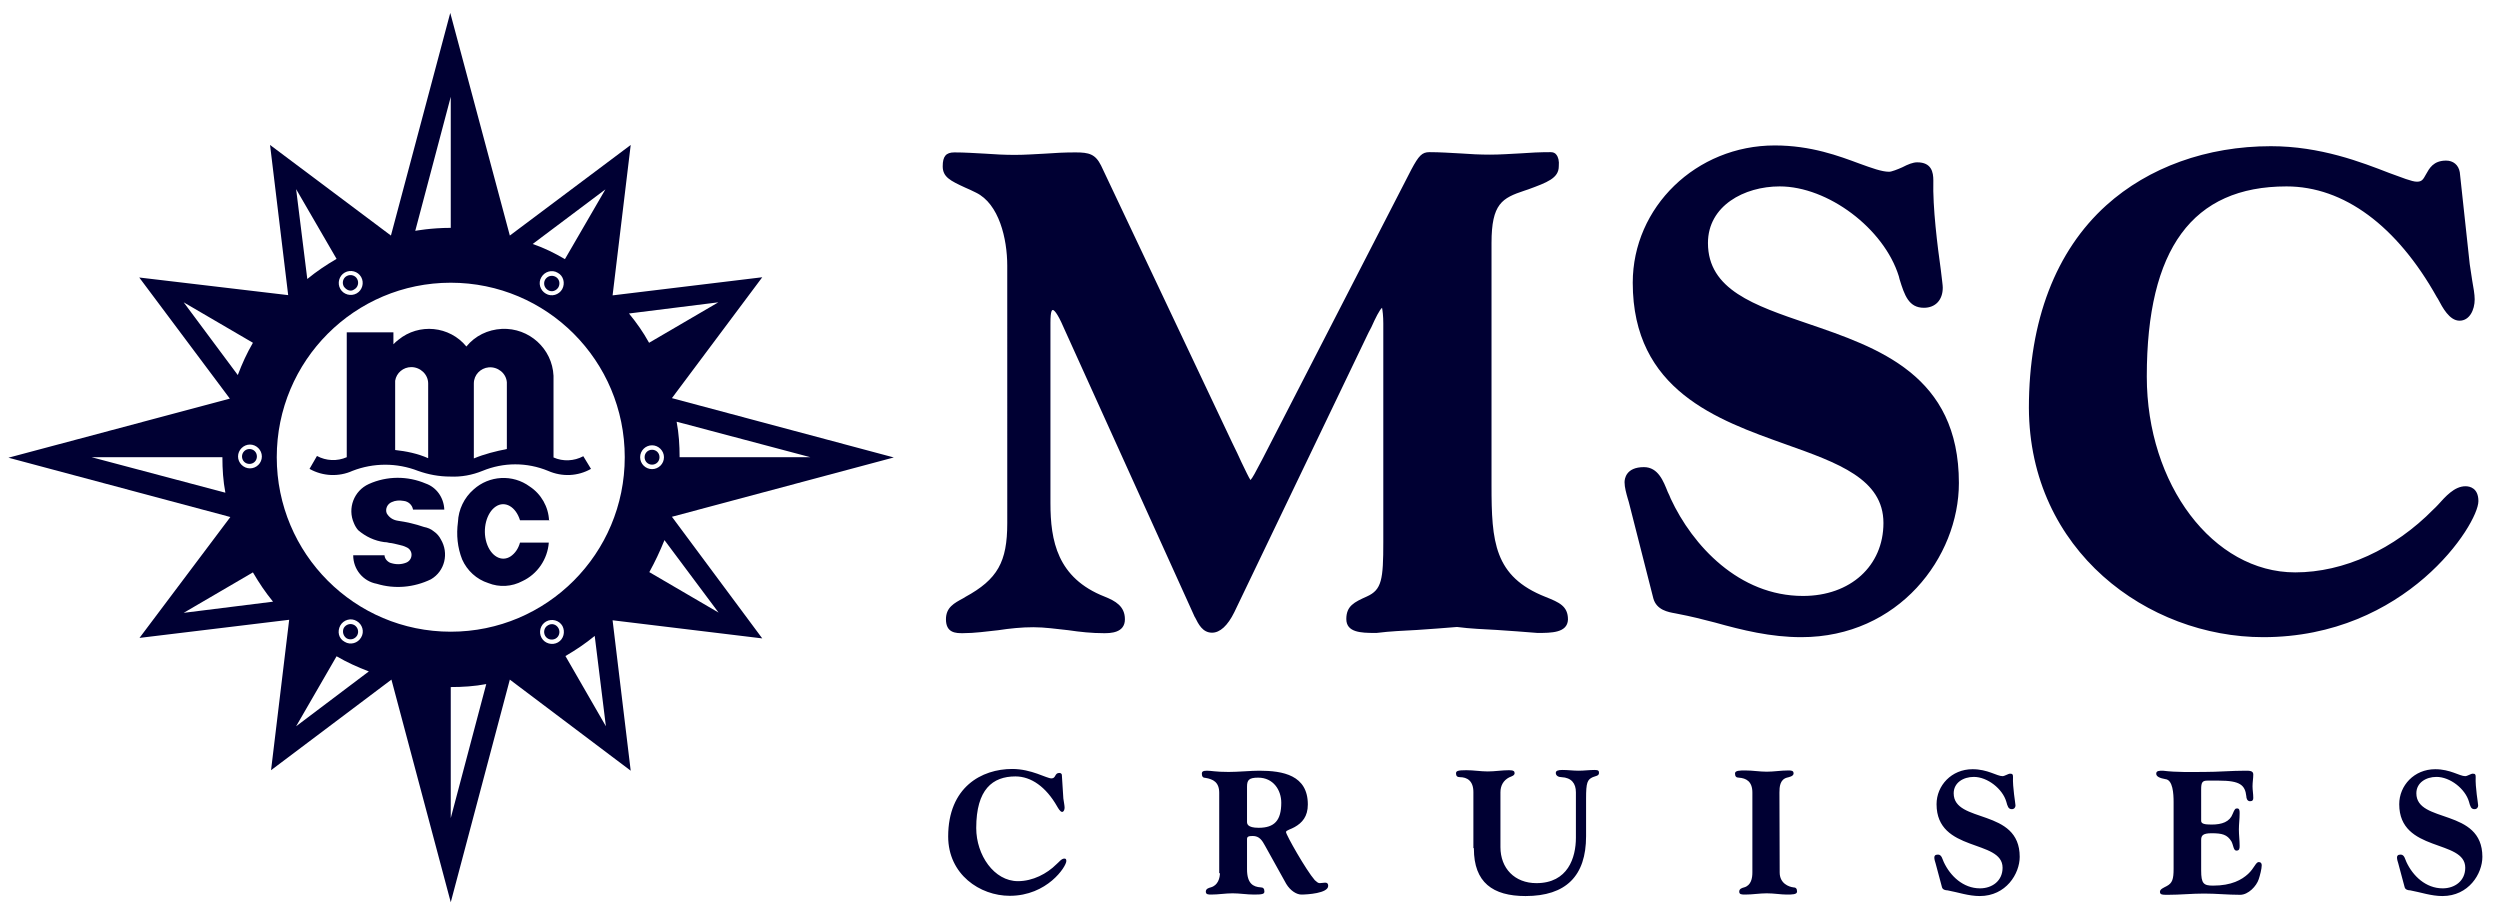
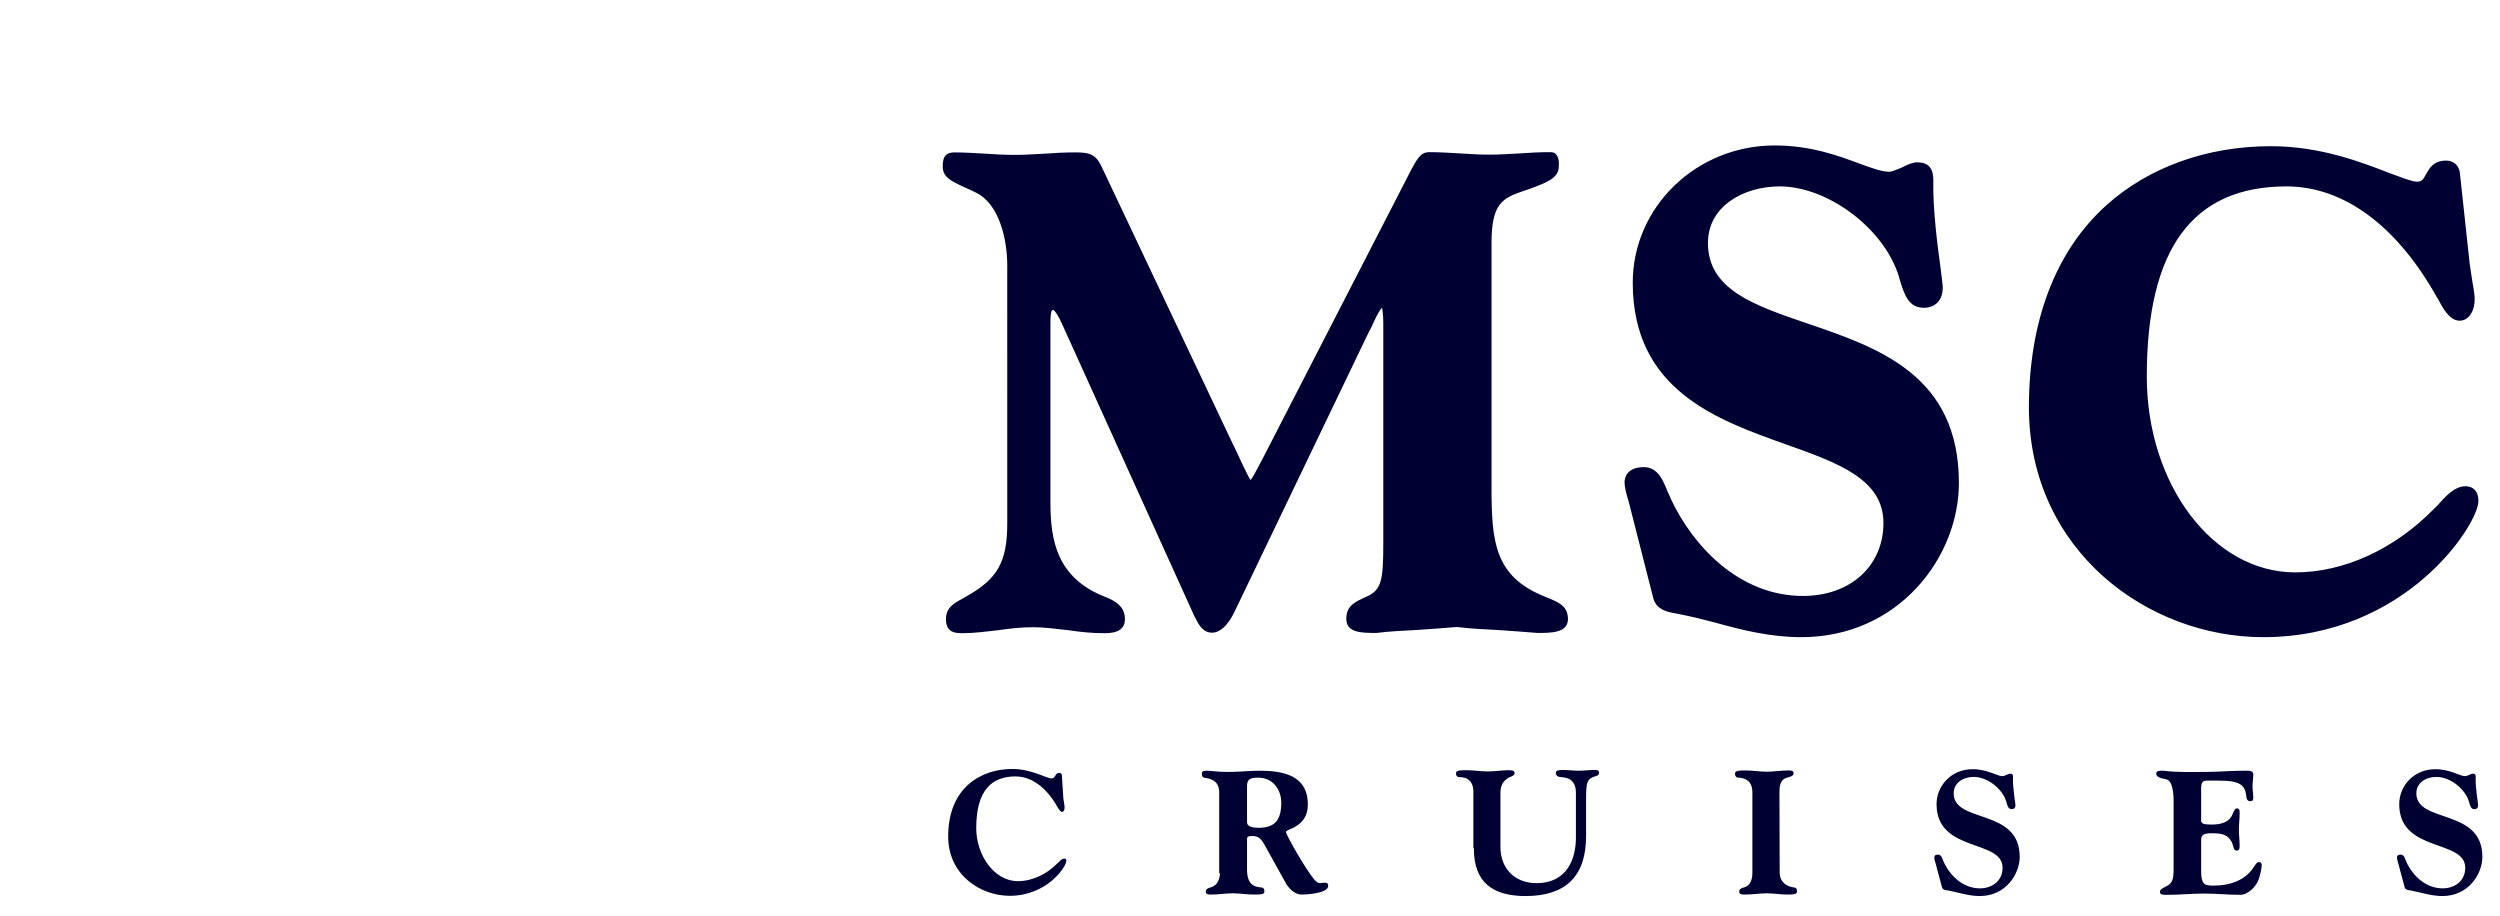
<svg xmlns="http://www.w3.org/2000/svg" version="1.1" id="svg4424" x="0px" y="0px" viewBox="0 0 1007.2 369" style="enable-background:new 0 0 1007.2 369;" xml:space="preserve">
  <style type="text/css">
	.st0{fill:#000033;}
	.st1{fill-rule:evenodd;clip-rule:evenodd;fill:#000033;}
</style>
-   <path class="st0" d="M139.7,257.2c1.5,0.8,3.3,0.3,4.2-1.2c0.8-1.5,0.3-3.3-1.2-4.2c-1.5-0.8-3.3-0.3-4.2,1.2  C137.8,254.5,138.3,256.3,139.7,257.2 M97.5,183.9c0,1.7,1.3,3,3,3s3-1.3,3-3s-1.3-3-3-3S97.5,182.3,97.5,183.9 M142.7,116.6  c1.5-0.8,2-2.7,1.2-4.2c-0.8-1.5-2.7-2-4.2-1.2s-2,2.7-1.2,4.2C139.6,117,141.4,117.6,142.7,116.6 M223.8,111.5  c-1.5-0.8-3.3-0.3-4.2,1.2c-0.8,1.5-0.3,3.3,1.2,4.2s3.3,0.3,4.2-1.2C225.8,114.1,225.3,112.3,223.8,111.5 M220.8,251.9  c-1.5,0.8-2,2.7-1.2,4.2c0.8,1.5,2.7,2,4.2,1.2c1.5-0.8,2-2.7,1.2-4.2C224.1,251.5,222.3,251,220.8,251.9 M270.7,208.2l89.4-23.9  l-89.4-23.9l36.4-48.7l-60.3,7.3l7.3-60.6l-48.7,36.5L181.4,5.2l-23.9,89.7l-48.7-36.5l7.3,60.5l-60-7.1l36.5,48.8L3.4,184.4  l89.4,23.9L56.2,257l60.3-7.3l-7.3,60.6l48.5-36.5l23.9,89.7l23.8-89.7l48.7,36.7l-7.3-60.6l60.3,7.3L270.7,208.2z M326.5,184.2  h-52.7c0-4.8-0.3-9.6-1.2-14.3L326.5,184.2z M36.9,184.2h52.7c0,4.8,0.3,9.6,1.2,14.3L36.9,184.2z M243.9,76.3l-16.3,28.1  c-4.3-2.5-8.3-4.5-13-6.1L243.9,76.3z M226.5,116.5c-1.3,2.3-4.3,3.2-6.6,1.8c-2.3-1.3-3.2-4.3-1.8-6.6c1.3-2.3,4.3-3.2,6.6-1.8  C227,111.1,227.8,114.1,226.5,116.5 M181.6,39v52.8c-8,0-14.3,1.2-14.3,1.2L181.6,39z M138.9,109.8c2.3-1.3,5.3-0.5,6.6,1.8  c1.3,2.3,0.5,5.3-1.8,6.6c-2.3,1.3-5.3,0.5-6.6-1.8C135.8,114.1,136.6,111.1,138.9,109.8 M135.6,104.3c-4.3,2.5-8,5-11.8,8.1  l-4.5-36.2L135.6,104.3z M105.5,183.9c0,2.7-2.2,4.8-4.8,4.8s-4.8-2.2-4.8-4.8s2.2-4.8,4.8-4.8S105.5,181.3,105.5,183.9 M74,121.8  l27.9,16.3c-2.5,4.3-4.3,8.3-6.1,13L74,121.8z M74,246.9l27.9-16.3c2.5,4.3,5,8,8.1,11.8L74,246.9z M119.3,292.6l16.3-28.2  c4.3,2.5,8.3,4.3,13,6.1L119.3,292.6z M137.1,252c1.3-2.3,4.3-3.2,6.6-1.8c2.3,1.3,3.2,4.3,1.8,6.6c-1.3,2.3-4.3,3.2-6.6,1.8  C136.4,257.3,135.8,254.4,137.1,252 M181.6,329.6v-52.8c4.8,0,9.6-0.3,14.3-1.2L181.6,329.6z M224.8,258.8c-2.3,1.3-5.3,0.5-6.6-1.8  c-1.3-2.3-0.5-5.3,1.8-6.6c2.3-1.3,5.3-0.5,6.6,1.8C227.8,254.5,227.1,257.5,224.8,258.8 M227.8,264.3c4.3-2.5,8-5,11.8-8.1  l4.5,36.4L227.8,264.3z M181.6,254.5c-38.7,0-70.1-31.4-70.1-70.3s31.4-70.3,70.1-70.3s70.1,31.4,70.1,70.3S220.3,254.5,181.6,254.5   M289.4,121.8l-27.9,16.3c-2.5-4.5-5-8-8.1-11.8L289.4,121.8z M257.9,184.2c0-2.7,2.2-4.8,4.8-4.8s4.8,2.2,4.8,4.8  c0,2.7-2.2,4.8-4.8,4.8S257.9,186.9,257.9,184.2 M267.7,217.6l21.8,29.2l-27.9-16.3C264,226.1,265.8,222.3,267.7,217.6 M265.7,184.2  c0-1.7-1.3-3-3-3s-3,1.3-3,3c0,1.7,1.3,3,3,3S265.7,185.9,265.7,184.2" />
-   <path class="st1" d="M154.9,223.5c0,1.3,0.8,2.5,2.2,3.2c2.2,0.8,4.5,0.8,6.5,0c1.3-0.5,2.2-1.7,2.2-3.2c0-1.3-0.8-2.5-2-3  c-1-0.5-2-0.8-3-1c-1.3-0.3-2.7-0.7-4-0.8c-0.7-0.2-1.3-0.3-2-0.3c-3.8-0.5-7.5-2.2-10.5-4.8c-0.7-0.8-1.3-1.8-1.7-2.8  c-2.7-6,0-13.1,6-15.8c7.3-3.3,15.6-3.3,22.9-0.2c4.3,1.5,7.3,5.6,7.5,10.5h-12.6c-0.3-1.8-1.8-3.3-3.8-3.5  c-1.7-0.3-3.3-0.2-4.8,0.5c-1.7,0.7-2.7,2.7-2,4.5c1,1.7,2.5,2.7,4.5,3c3.5,0.5,7,1.3,10.5,2.5c1.5,0.3,2.8,0.8,4,1.8  c1.2,0.8,2.2,2,2.8,3.2c3.3,5.5,1.7,12.8-4,16.1c-6.8,3.3-14.6,4-21.8,1.8c-5.5-1-9.5-5.8-9.5-11.5h12.6V223.5z M221.2,209.8  c-0.2-5.6-3.2-10.8-7.8-13.8c-6.8-5-16.3-4.5-22.6,1.2c-3.8,3.3-6.1,8.1-6.3,13.1c-0.7,5.2-0.2,10.3,1.7,15.1c2,4.5,5.8,8,10.5,9.5  c4.5,1.8,9.5,1.5,13.8-0.8c6-2.8,10.1-8.8,10.6-15.5h-11.6c-0.7,2.5-2,4.3-3.7,5.5c-3.7,2.5-8.1,0-9.8-5.5s0-12,3.7-14.5  c3.7-2.5,8.1,0,9.8,5.5h11.8V209.8z M204.2,180.9V154c-0.3-3.7-3.7-6.3-7.3-6c-3.3,0.3-6,3-6,6.5v30.2  C195.2,182.9,199.7,181.8,204.2,180.9 M172.5,184.6v-30.1c0-3.7-3.2-6.6-6.8-6.6c-3.2,0-6,2.3-6.5,5.5v27.9  C163.7,181.8,168.2,182.7,172.5,184.6 M238.1,188.9c-5.3,3-11.6,3.3-17.3,0.8c-8.5-3.5-17.9-3.5-26.4,0c-4.2,1.7-8.5,2.5-13,2.3  c-4.5,0-8.8-0.8-13-2.3c-8.5-3.3-17.9-3.3-26.4,0c-5.5,2.5-12,2.2-17.3-0.8l3-5.2c3.7,2,8.1,2.2,12,0.5v-50.3h18.8v4.8  c0.7-0.7,1.3-1.3,2-1.8c8.3-6.8,20.6-5.6,27.4,2.7c3.5-4.3,8.6-6.8,14.3-7.1c11-0.5,20.3,8,20.8,18.9v32.9c3.8,1.7,8.3,1.5,12-0.5  L238.1,188.9z" />
  <path class="st0" d="M619.4,255L619.4,255L619.4,255c-5.5-0.5-11-0.8-16.3-1.2c-5.3-0.3-10.8-0.5-16.1-1.2  c-5.5,0.5-10.8,0.8-16.1,1.2c-5.3,0.3-10.8,0.5-16.3,1.2h-0.7c-5.6,0-11.5-0.2-11.5-5.6c0-5.3,3.2-6.8,8.3-9.1  c6-2.7,6.6-6.8,6.6-21.9v-88.1c0-3-0.3-5.3-0.5-6.3c-1,0.8-2.7,4.2-4.3,7.8l-1.2,2.3l-54,112.5c-2.7,5.5-5.8,8.3-9,8.3  c-3.8,0-5.5-3.5-6.8-6.1l-0.2-0.3l-52.8-116.6c-2.7-6.3-4-7-4.3-7c-0.3,0-1,0-1,5.2v72.6c0,15.1,2.7,30.2,21.9,37.7  c4.2,1.7,8.1,3.8,8.1,9.1c0,5.6-6,5.6-8.5,5.6c-4.8,0-9.6-0.5-14.3-1.2c-4.7-0.5-9.5-1.2-14.1-1.2c-4.7,0-9.5,0.5-14.1,1.2  c-4.7,0.5-9.5,1.2-14.3,1.2c-2.7,0-6.8,0-6.8-5.6c0-4.8,3.3-6.5,7-8.5l0.8-0.5c13-7.1,16.9-14.1,16.9-29.7V107  c0-10.8-3.3-24.9-12.6-29.4c-1.7-0.8-3-1.5-4.3-2c-6.1-2.8-9.1-4.3-9.1-8.6c0-4,1.3-5.6,4.7-5.6c4.2,0,8.3,0.3,12.3,0.5  c4,0.3,8.1,0.5,12.1,0.5c4,0,8.1-0.3,12.1-0.5c4-0.3,8.1-0.5,12.3-0.5c5.5,0,8,0.7,10.3,5.3l52.8,111.6c1.5,3,2.7,5.6,3.7,7.8  c1.7,3.5,3,6.3,3.7,7.3c0.8-0.8,2.3-3.7,3.5-6c0.7-1.2,1.3-2.5,2-3.8l59.3-115.3c3-5.6,4.3-7,7.3-7c4.2,0,8.3,0.3,12.3,0.5  c4,0.3,8.1,0.5,12.1,0.5s8.1-0.3,12.1-0.5c4-0.3,8.1-0.5,12.3-0.5c1,0,1.8,0.3,2.3,1c0.8,1,1.2,2.5,1,4.7c0,4.8-4.7,6.5-12.3,9.3  l-1.5,0.5c-9,3-13.3,5.2-13.3,21.1v97.7c0,22.6,1,36.7,21.8,44.9c5.5,2.2,9,3.7,9,9.1C631.5,255,625,255,619.4,255 M725.7,256.7  c39.2,0,63.5-32.2,63.5-62.1c0-43.5-32.4-54.5-61.1-64.3c-21.4-7.3-40-13.6-40-32.4c0-15,14.6-22.8,28.9-22.8  c19.4,0,42,16.9,48,36.2l0.3,1.2c2,6.5,3.7,11.5,9.8,11.5c4.7,0,7.6-3.2,7.6-8.1c0-1-0.3-3-0.8-7.3c-1.3-9.3-3.3-24.9-3-35.9  c0-3.3-0.7-7.3-6.5-7.3c-1.7,0-3.7,0.8-6,2c-1.8,0.8-4.3,1.8-5.3,1.8c-3,0-7-1.5-12-3.3c-8.1-3-19.4-7.3-34.1-7.3  c-31.6,0-57.2,24.8-57.2,55.3c0,43.4,34.2,55.3,61.6,65.1c21.1,7.5,39.4,14,39.4,31.7c0,17.3-13.3,29.4-32.4,29.4  c-25.8,0-44.5-20.3-53.3-39.2c-0.3-0.8-0.7-1.7-1.2-2.7c-1.7-4.2-3.8-10-9.6-10c-7.3,0-7.8,4.8-7.8,6.1c0,2,0.7,4.5,1.3,6.6  c0.3,0.8,0.5,1.8,0.7,2.5l9.6,37.7c1.3,4.7,6,5.5,8.8,6c0.3,0,0.7,0.2,1,0.2c5.2,1,10.1,2.2,15,3.5  C702,253.9,713.4,256.7,725.7,256.7 M911.8,256.7c57.6,0,86.7-45.5,86.7-54.8c0-5.3-3.5-6-5.2-6c-4.5,0-8.1,4.2-11.1,7.5  c-0.7,0.7-1.2,1.3-1.8,1.8c-15.8,16.1-36.1,25.4-55.7,25.4c-33.1,0-59.8-35.4-59.8-78.9c0-51.5,18.4-76.6,56.3-76.6  c23.1,0,44.5,15.9,60.6,44.7c0.2,0.2,0.3,0.5,0.5,0.8c1.7,3.2,4.5,8.6,8.6,8.6c4,0,6.1-4.3,6.1-8.6c0-2-0.5-4.8-1-7.6  c-0.3-2.2-0.7-4.5-1-6.6l-4-37c-0.5-3-2.7-4.7-5.5-4.7c-5.2,0-6.8,3.2-8.1,5.5c-1.2,2.2-1.7,3-3.7,3s-6.1-1.7-11.1-3.5  c-11.1-4.3-27.7-10.8-47.7-10.8c-25.8,0-49.3,8.5-66.3,23.8c-20.4,18.4-31.2,46.5-31.2,81.6C817.6,222,865.4,256.7,911.8,256.7   M427.8,312.2c0-0.3-0.3-0.8-1-0.8c-2,0-1.3,2.2-3.2,2.2c-2,0-8-3.8-15.8-3.8c-12.3,0-25.8,7.3-25.8,27.2  c0,15.3,12.8,23.9,24.8,23.9c15.1,0,22.8-11.8,22.8-14c0-0.7-0.2-1-0.8-1c-1.2,0-2.2,1.5-3.2,2.3c-3.8,3.8-9.5,6.8-15.5,6.8  c-9.6,0-16.8-10.5-16.8-21.4c0-15.6,6.6-20.8,15.8-20.8c6.3,0,12.3,4.2,16.8,12.1c0.3,0.5,1.2,2.2,2,2.2c0.7,0,1-1,1-1.7  c0-0.8-0.3-2.3-0.5-3.7L427.8,312.2z M491.5,351.5c0,2.3-0.8,5.2-3.7,6c-0.7,0.2-2,0.5-2,1.7s1,1.2,2.2,1.2c2.8,0,5.8-0.5,8.6-0.5  s5.8,0.5,8.6,0.5c3.3,0,4.2-0.2,4.2-1.2c0-1.2-0.5-1.7-1.5-1.7c-3-0.2-5.5-1.5-5.5-7.3v-12.1c0-1,0.5-1.3,2.3-1.3c2.7,0,3.8,1.8,5,4  l8.5,15.3c1.7,2.8,4.2,4.3,6.1,4.3c2.3,0,10.8-0.5,10.8-3.5c0-0.8-0.3-1.3-1.2-1.3c-0.7,0-1.5,0.2-2.2,0.2c-0.7,0-1.2-0.5-2-1.2  c-3.5-4-11.6-18.3-11.6-19.4c0-0.7,2.2-1.2,3.5-2c3-1.7,5.3-4.2,5.3-9.1c0-11.8-10-13.6-19.6-13.6c-3.2,0-8.5,0.5-12.3,0.5  c-5.2,0-7-0.5-8.8-0.5c-1.7,0-2,0.5-2,1.2c0,1.2,0.5,1.7,1.5,1.7c3,0.5,5.5,1.7,5.5,6v32.4H491.5z M502.4,317c0-2.7,0.7-3.7,4.5-3.7  c6.1,0,9.3,5,9.3,10.1c0,7.1-2.7,10.1-9.1,10.1c-4.7,0-4.7-1.7-4.7-2.5L502.4,317L502.4,317z M593.8,341.9  c0,13.6,7.6,19.1,20.8,19.1c16.3,0,24.4-8.1,24.4-24.1v-15.3c0-6.3,0.5-7.5,2.7-8.5c1.2-0.5,2.5-0.5,2.5-1.7c0-0.8-0.2-1.2-1.7-1.2  c-2.2,0-4.3,0.3-6.5,0.3c-2.2,0-4.3-0.3-6.5-0.3c-1.8,0-2.7,0.3-2.7,1.2c0,1.2,1.2,1.7,2.3,1.7c4,0.2,5.8,2.5,5.8,6.1v18.3  c0,8-3.2,18.3-15.9,18.3c-8.8,0-14.5-6-14.5-14.5v-22.1c0-2.7,1.2-4.8,3.5-6c1.2-0.5,2.2-0.8,2.2-1.7c0-0.7-0.3-1.2-2.2-1.2  c-2.8,0-5.8,0.5-8.6,0.5s-5.8-0.5-8.6-0.5c-3.5,0-4.2,0.3-4.2,1.3c0,1,0.5,1.5,1.5,1.5c3,0,5.5,1.5,5.5,6v22.6H593.8z M716.9,319.3  c0-2.3,0.2-5.2,3-6c0.7-0.2,2.7-0.5,2.7-1.7s-1-1.2-2.2-1.2c-2.8,0-5.8,0.5-8.6,0.5c-2.8,0-5.8-0.5-8.6-0.5c-2.2,0-4.2,0-4.2,1.2  s0.5,1.7,1.5,1.7c3,0.2,5.5,1.5,5.5,6v32.2c0,2.3-0.5,5.2-3.3,6c-0.7,0.2-2,0.5-2,1.7s1,1.2,2.5,1.2c2.8,0,5.8-0.5,8.6-0.5  s5.8,0.5,8,0.5s4.2,0,4.2-1.2s-0.5-1.7-1.5-1.7c-1.7-0.2-5.5-1.5-5.5-6L716.9,319.3L716.9,319.3z M782.4,357.5  c0.3,1,1.5,1.2,2.2,1.2c4.3,0.8,8.5,2.3,13,2.3c10.6,0,16.1-9,16.1-15.8c0-19.8-26.6-13.3-26.6-25.6c0-4.2,3.8-6.6,8.1-6.6  c5.5,0,11.6,4.8,13.1,10c0.5,1.8,0.8,3,2.2,3c1,0,1.5-0.7,1.5-1.5c0-0.8-1.2-7.3-1-11.5c0-1-0.2-1.3-1.2-1.3c-0.7,0-2.2,1-3,1  c-2.3,0-6-2.8-12.1-2.8c-8.5,0-14.5,6.6-14.5,14.1c0,19.6,26.6,14,26.6,25.6c0,5.3-4.2,8.3-9.1,8.3c-6.8,0-12-5-14.6-10.6  c-0.5-1-0.8-3-2.3-3c-1.2,0-1.5,0.5-1.5,1.2c0,0.7,0.3,1.7,0.5,2.3L782.4,357.5z M875.7,350c0,4.2-0.5,5.8-2.8,7  c-1.3,0.7-2.7,1.2-2.7,2.3c0,1.2,1,1.2,3.3,1.2c4.8,0,9.6-0.5,14.5-0.5c4.8,0,9.6,0.5,14.5,0.5c3.3,0,6.6-3.5,7.5-6.3  c0.5-1.5,1.2-4.2,1.2-5.6c0-0.7-0.3-1.3-1.2-1.3c-1.2,0-1.8,2.5-4.3,4.8c-2.5,2.3-6.6,4.7-14.1,4.7c-3.8,0-4.8-0.8-4.8-6.1v-12.3  c0-1.8,0.7-2.7,4.2-2.7c4.2,0,6.3,0.5,8,3.3c0.8,1.5,0.8,3.7,2,3.7c1.3,0,1.3-1,1.3-2c0-2.2-0.3-4.3-0.3-6.5c0-2.2,0.3-4.3,0.3-6.5  c0-1,0-2-1-2c-0.7,0-1,0.2-1.8,2.2c-1.2,3.2-4.3,4.3-8.5,4.3c-2.8,0-4.2-0.3-4.2-1.5V318c0-2.8,0.5-3.5,2.5-3.5h4.7  c8.5,0,10.5,1.8,11,6.3c0,0.7,0.3,2,1.5,2c1,0,1.3-0.5,1.3-1.3c0-1.7-0.3-3.2-0.3-4.7c0-1.7,0.3-3.2,0.3-4.8c0-1.5-1.5-1.5-3.2-1.5  c-5.5,0-11,0.5-16.6,0.5c-5.5,0-11,0.2-16.6-0.5c-1.5,0-2.7,0-2.7,1.2c0,1.2,1.5,1.8,3.7,2.2c3,0.3,3.3,5.8,3.3,9.3V350H875.7z   M968.8,357.5c0.3,1,1.5,1.2,2.2,1.2c4.3,0.8,8.5,2.3,13,2.3c10.6,0,16.1-9,16.1-15.8c0-19.8-26.6-13.3-26.6-25.6  c0-4.2,3.8-6.6,8.1-6.6c5.5,0,11.6,4.8,13.1,10c0.5,1.8,0.8,3,2.2,3c1,0,1.5-0.7,1.5-1.5c0-0.8-1.2-7.3-1-11.5c0-1-0.2-1.3-1.2-1.3  c-0.7,0-2.2,1-3,1c-2.3,0-6-2.8-12.1-2.8c-8.5,0-14.5,6.6-14.5,14.1c0,19.6,26.6,14,26.6,25.6c0,5.3-4.2,8.3-9.1,8.3  c-6.8,0-12-5-14.6-10.6c-0.5-1-0.8-3-2.3-3c-1.2,0-1.5,0.5-1.5,1.2c0,0.7,0.3,1.7,0.5,2.3L968.8,357.5z" />
</svg>